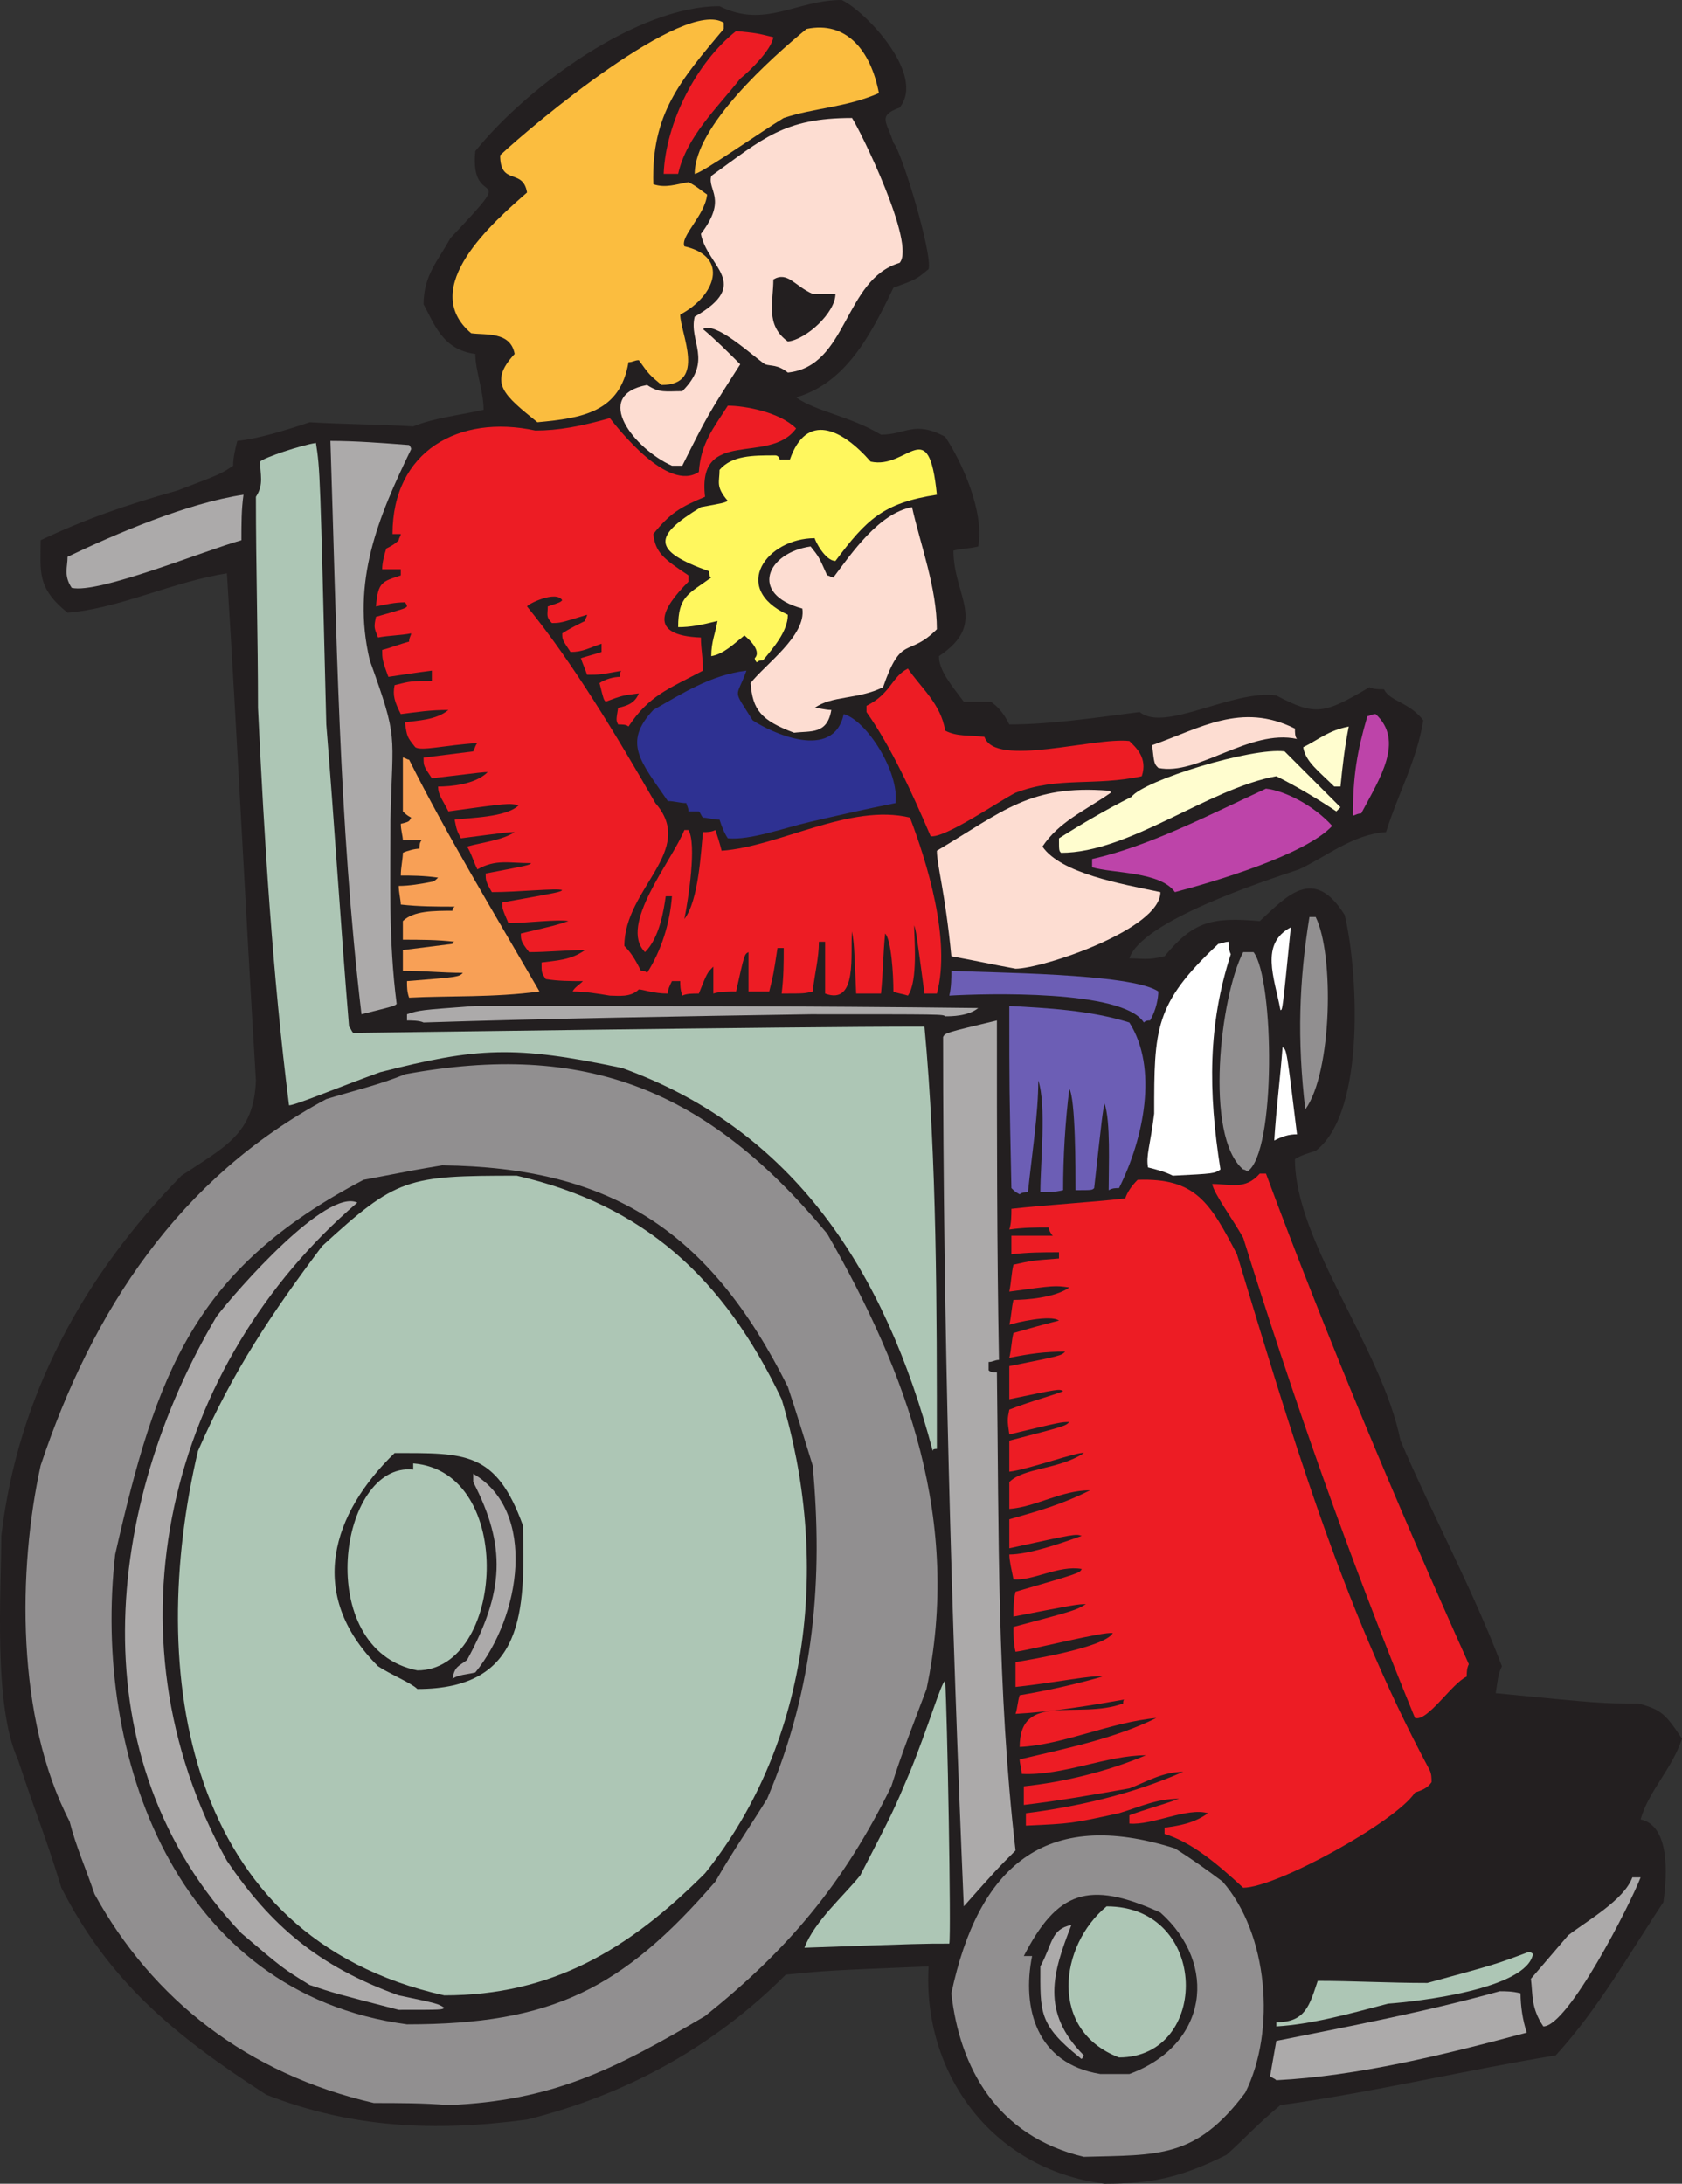
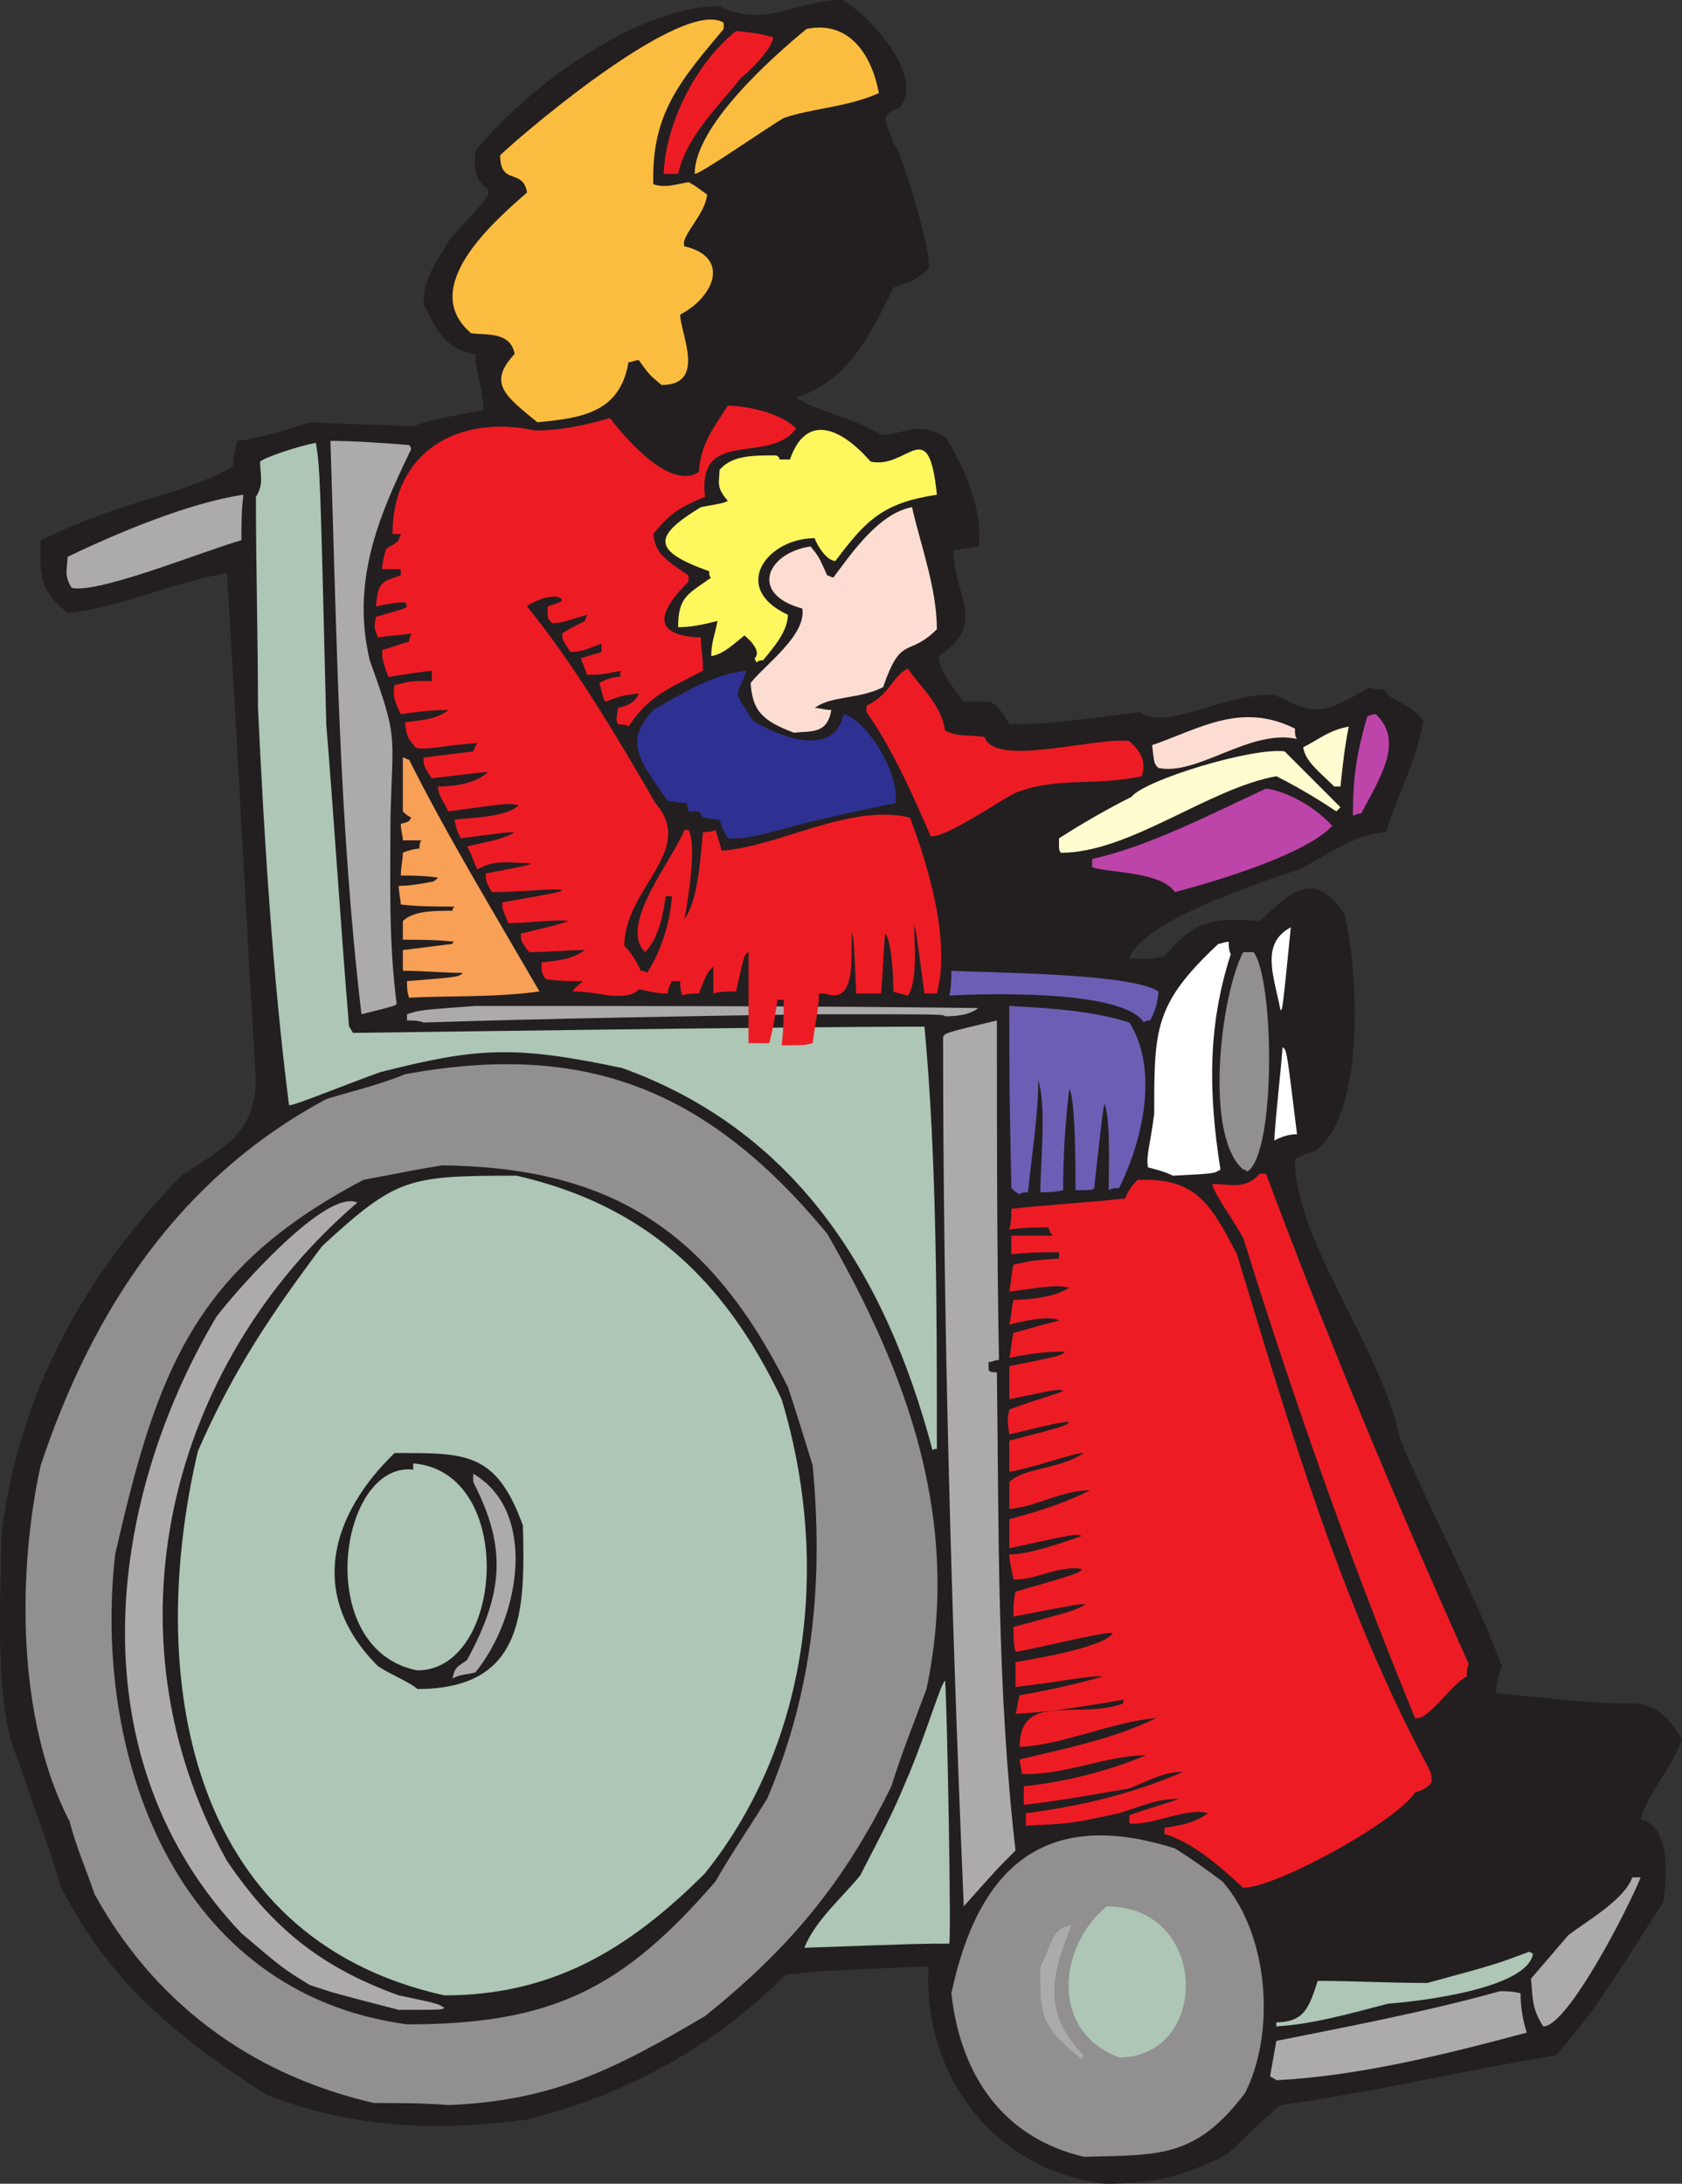
<svg xmlns="http://www.w3.org/2000/svg" width="609.48" height="791.25">
  <rect width="100%" height="100%" fill="#333333" stroke="none" />
  <path fill="#231f20" fill-rule="evenodd" d="M400.23 791.25c-41.25-5.25-66-40.5-63.75-78.75-36.75 1.5-36.75 1.5-51.75 3-26.25 26.25-57.75 43.5-93.75 52.5-33.75 4.5-63.75 3-94.5-9-33.75-21.75-57-41.25-74.25-75-6-19.5-7.5-21.75-15.75-46.5-9-19.5-6-61.5-6-81 6-51 30-94.5 65.25-130.5 15.75-10.5 26.25-15 27-34.5-3.75-61.5-6.75-123.75-10.5-183.75-19.5 3-39 12.75-57.75 14.25-11.25-9-9.75-15-9.75-26.25 15.75-7.5 30.75-12.75 49.5-18 15.75-6 15.75-6 20.25-9 0-3 .75-6 1.5-9 7.5-.75 17.25-3.75 26.25-6.75 12.75.75 24.75.75 37.5 1.5 7.5-3 15-3.75 25.5-6 0-6.75-3-14.25-3-20.25-12-1.5-15-11.25-18.75-18 0-10.5 5.25-15.75 9.75-24 26.25-27.75 6.75-9 9-31.5 18.75-23.25 58.5-52.5 88.5-52.5C277.23 10.5 288.48 0 304.98 0c8.25 3.75 30.75 27 21 39-8.25 3-4.5 5.25-2.25 12.75 3 3 14.25 40.5 12.75 45.75-4.5 3.75-4.5 3.75-12.75 6.75-8.25 17.25-17.25 34.5-35.25 39.75 7.5 5.25 19.5 6.75 30.75 13.5 9 0 12-5.25 23.25.75 6 9 14.25 27 12 39.75-3 .75-6 .75-9 1.5 0 16.5 12.75 26.25-5.25 38.25 0 5.25 4.5 10.5 9 16.5h9.75c2.25 1.5 4.5 3.75 6.75 8.25 14.25 0 30-2.25 47.25-4.5 9 7.5 33.75-8.25 49.5-6 14.25 7.5 17.25 6.75 33.75-3 1.5.75 3 .75 5.25.75 2.25 4.5 9 4.5 14.25 11.25-2.25 14.25-9 26.25-13.5 40.5-12 .75-21.75 9-31.5 13.5-13.5 4.5-57 18.75-61.5 32.25 4.5 0 6.75.75 12.75-.75 10.5-12.75 17.25-14.25 34.5-12.75 9.75-9 19.5-20.25 30.75-2.25 4.5 18 8.25 71.25-10.5 85.5-2.25.75-5.25 1.5-7.5 3 0 30 31.5 68.25 38.25 102 11.25 26.25 26.25 54 36.75 81.75-1.5 3-1.5 5.25-2.25 9.75 38.25 3.75 38.25 3.75 51.75 3.75 8.25 2.25 9.75 3.75 15.75 12.75-3.75 11.25-12 18.75-15 29.25 10.5 2.25 9.75 19.5 8.25 30-12 18-23.25 38.25-39 55.5-32.25 5.25-66.75 13.5-99.75 18-9 7.5-12 11.25-19.5 18-16.5 8.25-27 10.5-44.25 10.5" />
  <path fill="#918f90" fill-rule="evenodd" d="M392.73 781.5c-31.5-7.5-45-32.25-48-59.25 9.75-45.75 33.75-67.5 81-52.5 6 3.75 11.25 7.5 17.25 12 16.5 18.75 19.5 54 8.25 76.5-18 24-31.5 22.5-58.5 23.25m-230.25-18.75c-9-.75-18-.75-27-.75-45.75-10.5-80.25-37.5-101.25-75.75-3-9-6.75-17.25-9-26.25-19.5-37.5-18.75-91.5-10.5-129 18.75-56.25 50.25-104.25 103.5-132.75 9.75-3 19.5-5.25 28.5-9 65.25-12 109.5 5.25 153 57.75 29.25 51 48.75 104.25 36 165-4.5 12-9 23.25-12.75 35.25-17.25 35.25-37.5 59.25-67.5 83.25-33 19.5-55.5 30.75-93 32.25" />
  <path fill="#acaaaa" fill-rule="evenodd" d="M462.48 753.75c-.75-.75-1.5-.75-2.25-1.5.75-4.5 1.5-8.25 2.25-12.75 26.25-5.25 54-10.5 81-18 2.25 0 4.5 0 7.5.75 0 4.5.75 9.75 2.25 14.25-30.75 8.25-61.5 15.75-90.75 17.25" />
-   <path fill="#231f20" fill-rule="evenodd" d="M398.73 751.5c-23.25-3.75-28.5-24-24.75-42.75h-3c12-23.25 23.25-27.75 49.5-15.75 21 18.75 17.25 48-11.25 58.5h-10.5" />
  <path fill="#acaaaa" fill-rule="evenodd" d="M391.23 745.5c-15-12-14.25-16.5-14.25-33 4.5-8.25 3.75-13.5 11.25-15-6.75 17.25-11.25 31.5 4.5 47.25-.75 1.5-.75 1.5-1.5.75" />
  <path fill="#adc6b5" fill-rule="evenodd" d="M405.48 745.5c-25.5-9.75-21.75-40.5-4.5-54.75 37.5 0 37.5 54.75 4.5 54.75m57-11.25v-1.5c10.5 0 12-6 15-15 12.75 0 25.5.75 39.75.75 24.75-6.75 24.75-6.75 36.75-11.25.75 0 1.5.75 1.5.75-2.25 12.75-42 17.25-52.5 18-14.25 3.75-27.75 7.5-40.5 8.25" />
  <path fill="#acaaaa" fill-rule="evenodd" d="M559.23 734.25c-4.5-6.75-3.75-11.25-4.5-17.25l13.5-15.75c6.75-5.25 20.25-12.75 23.25-21h3c-3.75 9.75-26.25 54-35.25 54" />
  <path fill="#231f20" fill-rule="evenodd" d="M147.48 733.5c-84-11.25-114-97.5-105.75-170.25 15-66 28.5-103.5 90-135.75 19.5-3.75 19.5-3.75 28.5-5.25 60.75.75 96.75 23.25 125.25 80.25 3 9 6 18.75 9 28.5 3.75 40.5.75 80.25-16.5 120.75-6 9.75-12.75 19.5-18.75 30-33.75 39-59.25 51.75-111.75 51.75" />
  <path fill="#acaaaa" fill-rule="evenodd" d="M144.48 728.25c-23.25-6-23.25-6-32.25-9-9.75-6-9.75-6-24.75-18.75-60-63-49.5-155.25-9-223.5 7.5-9.75 39.75-46.5 51-41.25-68.25 58.5-93 156-47.25 238.5 15.75 23.25 33 38.25 62.25 48.75 14.25 3 14.25 3 16.5 4.5-.75.75-.75.75-16.5.75" />
  <path fill="#231f20" fill-rule="evenodd" d="M462.48 727.5c-1.5-11.25-8.25-32.25-7.5-39.75 19.5-9 39.75-21 59.25-33 6.75.75 14.25 3 24 6 6.75 0 66-5.25 49.5 20.25-19.5 20.25-69 40.5-95.25 33-6-.75-12-.75-18-.75-.75 1.5-3.75 12-5.25 14.25h-6.75" />
  <path fill="#adc6b5" fill-rule="evenodd" d="M160.98 723c-94.5-21-108-117.75-89.25-197.25 12.75-29.25 27-50.25 45-74.25 27-24.75 30.75-25.5 70.5-25.5 45.75 10.5 75 36.75 96 81 17.25 57 11.25 123-27.75 171.75-27.75 27.75-55.5 44.25-94.5 44.25m130.5-17.25c3.75-9.75 14.25-18.75 20.25-26.25 12-23.25 12-23.25 18-37.5 6.75-16.5 11.25-32.25 12.75-33 .75 10.5 2.25 92.25 1.5 95.25-9.75 0-9.75 0-52.5 1.5" />
  <path fill="#acaaaa" fill-rule="evenodd" d="M349.23 690.75c-4.5-105.75-7.5-211.5-7.5-315 .75-1.5.75-1.5 19.5-6 0 41.25 0 81.75.75 123-1.5 0-2.25.75-3.75.75v3c.75.75 1.5.75 3 .75.75 57.75 0 114.75 6.75 173.25-6.75 6.75-6.75 6.75-18.75 20.25" />
  <path fill="#ed1c24" fill-rule="evenodd" d="M450.48 684c-9.75-9-18.75-16.5-28.5-19.5v-2.25c5.25-.75 10.5-1.5 15.75-5.25-7.5-2.25-20.25 4.5-28.5 3.75v-3c6-2.25 12-3.75 18-6-8.25 0-14.25 3-21.75 5.25-17.25 3.75-17.25 3.75-33.75 4.5V657c18-2.25 38.25-6.75 57-15-7.5 0-13.5 3.75-19.5 6-12.75 2.25-25.5 4.5-38.25 6v-6.75c14.25-1.5 30-5.25 44.25-11.25-14.25 0-30 7.5-45 6.75 0-1.5-.75-3.75-.75-5.25 15.75-3.75 34.5-7.5 49.5-15-16.5 1.5-33.75 9.75-49.5 10.5 0-20.25 21-9.75 37.5-15.75 0-.75 0-1.5.75-1.5-12.75 2.25-26.25 4.5-39.75 5.25.75-2.25.75-4.5 1.5-6.75 9-1.5 19.5-3.75 30-6.75-3-.75-17.25 2.25-31.5 3.75v-9c4.5-.75 32.25-5.25 35.25-10.5-3-.75-29.25 6-35.25 6.75-.75-3-.75-6-.75-9 22.5-6 22.5-6 26.25-8.25-3 0-3 0-26.25 4.5 0-3 0-6 .75-9 23.25-6.75 23.25-6.75 24-8.25-8.25-1.5-18 4.5-24.75 3.75-.75-3.75-1.5-6.75-1.5-9 6.75 0 18-3.75 26.25-6.75-2.25-.75-2.25-.75-26.25 4.5v-10.5c10.5-3 18.75-5.25 29.25-10.5-10.5 0-19.5 6-29.25 6.75V537c5.25-5.25 18-4.5 27-10.5-1.5-.75-20.25 6-27 6.75V522c20.25-5.25 20.25-5.25 21.75-6.75-3 0-3 0-21.75 4.5-.75-5.25-.75-5.25 0-9 7.5-3 18.75-6 19.5-6.75-1.5-.75-1.5-.75-19.5 3v-12c18.75-3.75 18.75-3.75 20.25-5.25-7.5 0-12.75.75-20.25 2.25.75-3 .75-6 1.5-9 5.25-1.5 10.5-3 16.5-4.5-3-2.25-15.75.75-18 1.5.75-3 .75-6 1.5-9 4.5 0 15-.75 20.25-4.5-5.25-.75-5.25-.75-21.75 1.5.75-3.75.75-6.75 1.5-9.75 6.75-1.5 6.75-1.5 16.5-2.25v-2.25c-6 0-11.25 0-17.25.75v-6.75h15c-.75-.75-1.5-2.25-1.5-3-4.5 0-9 0-14.25.75.75-2.25.75-5.25.75-7.5 13.5-1.5 27.75-2.25 41.25-3.75.75-2.25 2.25-4.5 4.5-6.75 21-.75 26.25 8.25 36 27 18.75 61.5 37.5 126.75 69.75 186.75.75 1.5.75 3 .75 4.5-1.5 2.25-3.75 3-6 3.75-6.75 10.5-50.25 34.5-62.25 34.5" />
  <path fill="#231f20" fill-rule="evenodd" d="M565.23 657c-15.75-.75-29.25-.75-42.75-5.25 1.5-13.5-7.5-19.5-6.75-26.25 6-3 6-3 9-6 21.75 0 46.5 6.75 71.25 6.75 15 6-14.25 27.75-22.5 30.75h-8.25" />
  <path fill="#ed1c24" fill-rule="evenodd" d="M512.73 622.5c-24-58.5-44.25-116.25-62.25-174-3.75-6.75-10.5-15.75-11.25-19.5 6.75 0 12 2.25 17.25-3.75h2.25c21.75 58.5 47.25 119.25 73.5 177.75-.75 1.5-.75 3-.75 4.5-5.25 2.25-14.25 16.5-18.75 15" />
  <path fill="#231f20" fill-rule="evenodd" d="M151.23 612c-2.25-2.25-9.75-5.25-14.25-8.25-26.25-26.25-16.5-55.5 6-77.25 25.5 0 36.75-.75 46.5 26.25.75 30.75.75 59.25-38.25 59.25" />
  <path fill="#acaaaa" fill-rule="evenodd" d="M163.98 608.25c.75-4.5 2.25-4.5 5.25-6.75 13.5-24.75 14.25-41.25 2.25-64.5v-3c23.25 13.5 17.25 51.75.75 72-3 .75-6 .75-8.25 2.25" />
  <path fill="#adc6b5" fill-rule="evenodd" d="M151.23 605.25c-38.25-7.5-28.5-75.75-1.5-72.75v-2.25c37.5 3 33 75 1.5 75m186.75-79.5C320.73 460.5 287.73 409.5 225.48 387c-39-8.25-52.5-7.5-87.75 1.5-16.5 6-30.75 12-33 12-6-47.25-9-96.75-11.25-144 0-25.5-.75-51-.75-76.5 3-4.5 1.5-8.25 1.5-12.75 1.5-1.5 15-6 20.25-6.75 1.5 9.75 1.5 9.75 3.75 102 3 36.75 5.25 73.5 8.25 109.5.75.75.75 1.5 1.5 2.25 5.25 0 155.25-2.25 207-2.25 4.5 48 4.5 102 4.5 153-.75 0-1.5 0-1.5.75" />
  <path fill="#6c5eb5" fill-rule="evenodd" d="M369.48 432.75c-1.5-.75-2.25-1.5-3-2.25-.75-36-.75-36-.75-66 13.5.75 29.25 1.5 43.5 6 10.5 16.5 5.25 42-3.75 60-1.5 0-2.25 0-3.75.75 0-9 .75-24.75-1.5-31.5-.75 3.75-.75 3.75-3.75 30.75-.75.75-.75.75-6.75.75 0-7.5 0-33-2.25-36.75-1.5 12-2.25 24.75-2.25 36.75-3 .75-6 .75-8.25.75 0-10.5 2.25-31.5-.75-40.5 0 12-2.25 26.25-3.75 40.5-.75 0-2.25 0-3 .75" />
  <path fill="#fff" fill-rule="evenodd" d="M424.98 426c-3-1.5-6-2.25-9-3-.75-4.5.75-7.5 2.25-19.5 0-30.75 0-39.75 23.25-61.5.75 0 2.25-.75 3.75-.75 0 1.5 0 3 .75 4.5-8.25 25.5-8.25 49.5-3.75 78-2.25 1.5-2.25 1.5-17.25 2.25" />
  <path fill="#918f90" fill-rule="evenodd" d="M450.48 423.75c-14.25-12-8.25-63 0-78.75h3.75c7.5 9.75 8.25 72.75-2.25 79.5 0 0-.75-.75-1.5-.75" />
  <path fill="#fff" fill-rule="evenodd" d="M461.73 413.25c.75-12 2.25-23.25 3-33.75 1.5.75 1.5.75 5.25 31.5-3 0-5.25.75-8.25 2.25" />
-   <path fill="#918f90" fill-rule="evenodd" d="M472.98 402c-3-25.5-2.25-46.5 1.5-69.75h2.25c6.75 13.5 6 56.25-3.75 69.75" />
  <path fill="#acaaaa" fill-rule="evenodd" d="M153.48 370.5c-1.5-.75-4.5-.75-6-.75v-2.25c4.5-1.5 4.5-1.5 24.75-3 60.75 0 120 0 182.25.75-3.75 3-9.75 3-12 3-.75-.75-.75-.75-48.75-.75-46.5.75-93.75 1.5-140.25 3" />
  <path fill="#6c5eb5" fill-rule="evenodd" d="M414.48 370.5c-7.5-12-57.75-10.5-70.5-9.75.75-3 .75-6.75.75-9 12 .75 65.25.75 75 7.5 0 2.25-.75 6.75-3 10.5-.75 0-1.5 0-2.25.75" />
  <path fill="#acaaaa" fill-rule="evenodd" d="M130.98 367.5c-8.25-69.75-9-139.5-11.25-207.75 9 0 18.75.75 28.5 1.5 0 0 .75.75.75 1.5-12 24.75-21.75 48-15 76.5 10.5 29.25 8.25 25.5 7.5 57.75 0 21.75-.75 43.5 2.25 66.75-.75.75-.75.75-12.75 3.75" />
  <path fill="#fff" fill-rule="evenodd" d="M463.98 366c-2.25-12-7.5-24 3.75-30-3 30-3 30-3.75 30" />
  <path fill="#f8a056" fill-rule="evenodd" d="M148.23 361.5c-.75-2.25-.75-3.75-.75-6 18.75-1.5 18.75-1.5 20.25-3-7.5 0-14.25-.75-21.75-.75v-7.5l18-2.25s0-.75.75-.75c-6-.75-12.75-.75-18.75-.75v-6.75c3.75-3.75 11.25-3.75 18-3.75 0-.75 0-.75.75-1.5-6.75 0-12.75 0-19.5-.75 0-1.5-.75-4.5-.75-6.75 3.75 0 8.25-.75 12-1.5.75 0 1.5-.75 2.25-1.5-5.25-.75-9.75-.75-13.5-.75 0-3 .75-6 .75-8.25 1.5-.75 4.5-1.5 6-1.5 0-.75 0-2.25.75-3h-6.75c0-1.5-.75-3.75-.75-6 3-.75 3-.75 3.75-2.25-1.5-.75-2.25-1.5-3-2.25v-19.5c.75 0 1.5.75 2.25.75 13.5 27 30.75 55.5 47.25 84-16.5 2.25-33 1.5-47.25 2.25" />
-   <path fill="#ed1c24" fill-rule="evenodd" d="M220.98 360.75c-4.5-.75-9-1.5-13.5-1.5.75-1.5 2.25-2.25 3.75-3.75-4.5 0-9 0-13.5-.75-1.5-2.25-1.5-2.25-1.5-6 5.25-.75 10.5-.75 15.75-4.5-6.75 0-13.5.75-20.25.75-3-3.75-3-4.5-3-6.75 12.75-3 12.75-3 17.25-4.5-3.75-.75-15.75.75-21.75.75-2.25-5.25-2.25-5.25-2.25-7.5 21-3.75 21-3.75 21.75-4.5-2.25-.75-15.75.75-25.5.75-2.25-3.75-2.25-4.5-2.25-6.75 15.75-3 15.75-3 16.5-3.75-8.25 0-12.75-1.5-19.5 2.25-1.5-3-2.25-6-3.75-8.25 5.25-1.5 12.75-2.25 17.25-5.25-2.25 0-2.25 0-19.5 2.25-1.5-3-1.5-3-2.25-6.75 5.25-.75 18.75-.75 23.25-5.25-3.75-.75-3.75-.75-25.5 2.25-2.25-4.5-3.75-6-3.75-9 4.5 0 13.5-.75 18-5.25-1.5 0-1.5 0-20.25 2.25-3-4.5-3-4.5-3-7.5l18-2.25c.75-1.5.75-2.25 1.5-3-12 .75-20.25 3-22.5 1.5-3-3.75-3-3.75-3.75-9 4.5-.75 11.25-.75 15.75-4.5-6.75 0-11.25.75-17.25 1.5-2.25-4.5-3-6.75-2.25-10.5 6-1.5 6-1.5 13.5-1.5V243c-6 .75-10.5 1.5-15.75 2.25-2.25-6-2.25-6.75-2.25-9.75 3-.75 6.75-2.25 9.75-3 0-1.5.75-2.25.75-3-3.75.75-8.25.75-12 1.5-1.5-3.75-1.5-3.75-.75-7.5 10.5-3 10.5-3 11.25-3.75 0-.75-.75-1.5-.75-1.5-3.75 0-6.75.75-10.5 1.5.75-9 2.25-9 9-11.25v-2.25h-6.75c0-2.25.75-5.25 1.5-7.5 1.5-.75 3-1.5 4.5-3 0-.75.75-1.5.75-2.25h-3c0-30 24-43.5 51.75-37.5 8.25 0 16.5-1.5 27-4.5 3 3.75 21 27 32.25 19.5.75-10.5 5.25-15.75 10.5-24 6 0 18.75 2.25 24.75 8.25-9.75 13.5-36-.75-33 24.75-9 3.75-12.75 6-18.75 13.5.75 6.75 3.75 9 12.75 15v2.25c-9.75 9.75-15 19.5 4.5 20.25 0 4.5.75 6.75.75 12-12.75 6.75-19.5 9-27 20.25-.75-.75-2.25-.75-3.75-.75-.75-1.5-.75-1.5 0-6 3-.75 6-1.5 7.5-5.25-6 .75-6 .75-12 3-.75-.75-.75-.75-2.25-6.75 2.25-1.5 5.25-2.25 7.5-2.25 0-1.5 0-2.25.75-2.25-8.25 1.5-8.25 1.5-12.75 1.5-.75-2.25-1.5-3.75-2.25-6 2.25-.75 5.25-1.5 7.5-2.25v-3c-4.5 1.5-6.75 3-11.25 3-3-4.5-3-4.5-3-6.75 2.25-1.5 5.25-3 8.25-4.5 0-.75.75-1.5.75-2.25-9.75 3-9.75 3-12.75 3-2.25-2.25-1.5-3-1.5-6 4.5-1.5 4.5-1.5 5.25-2.25-2.25-3.75-12.75 1.5-12.75 2.25 16.5 20.25 32.25 46.5 46.5 71.25 15 17.25-11.25 30.75-11.25 51.75 2.25 2.25 3.75 4.5 6 9 .75 0 1.5 0 2.25.75 5.25-8.25 8.25-18 9-27.75h-2.25c-.75 5.25-2.25 15-7.5 20.25-9.75-9.75 9.75-33 14.25-44.25h1.5c3 5.25 0 24.75-1.5 32.25 5.25-6.75 6-24.75 6.75-31.5 1.5 0 3 0 4.5-.75.75 2.25 1.5 4.5 2.25 7.5 21-1.5 46.5-17.25 68.25-12 6 15.75 15 44.25 9.75 63.75h-4.5c-3-22.5-3-22.5-3.75-24.75 0 4.5 1.5 20.25-2.25 25.5-2.25-.75-3.75-.75-5.25-1.5 0-6-.75-18.75-3-21-.75 7.5-.75 14.25-1.5 21.75h-9c-.75-18-.75-18-1.5-22.5-.75 7.5 2.25 27-9.75 22.5v-18.75h-2.25c0 6-1.5 11.25-2.25 18-3 .75-3 .75-11.25.75.75-6 .75-11.25.75-16.5h-2.25c-1.5 9.75-1.5 9.75-3 15.75h-7.5V345c-1.5.75-1.5.75-4.5 14.25-3 0-6 0-8.25.75v-9.75c-2.25 2.25-2.25 2.25-5.25 9.75-2.25 0-4.5 0-6 .75-.75-2.25-.75-3.75-.75-5.25h-3c-.75 1.5-1.5 3-1.5 4.5-5.25 0-9-1.5-10.5-1.5-3 3-7.5 2.25-10.5 2.25" />
-   <path fill="#fdddd2" fill-rule="evenodd" d="M367.98 351c-8.25-1.5-15-3-23.25-4.5-2.25-23.25-5.25-33-5.25-38.25 24-14.25 33.75-24 62.25-21.75.75 0 .75.75.75.75-9.75 6.75-18.75 10.5-24.75 19.5 6.75 9.75 28.5 13.5 42.75 16.5 0 13.5-42.75 27.75-52.5 27.75" />
+   <path fill="#ed1c24" fill-rule="evenodd" d="M220.98 360.75c-4.5-.75-9-1.5-13.5-1.5.75-1.5 2.25-2.25 3.75-3.75-4.5 0-9 0-13.5-.75-1.5-2.25-1.5-2.25-1.5-6 5.25-.75 10.5-.75 15.75-4.5-6.75 0-13.5.75-20.25.75-3-3.75-3-4.5-3-6.75 12.75-3 12.75-3 17.25-4.5-3.75-.75-15.75.75-21.75.75-2.25-5.25-2.25-5.25-2.25-7.5 21-3.75 21-3.75 21.75-4.5-2.25-.75-15.75.75-25.5.75-2.25-3.75-2.25-4.5-2.25-6.75 15.75-3 15.75-3 16.5-3.75-8.25 0-12.75-1.5-19.5 2.25-1.5-3-2.25-6-3.75-8.25 5.25-1.5 12.75-2.25 17.25-5.25-2.25 0-2.25 0-19.5 2.25-1.5-3-1.5-3-2.25-6.75 5.25-.75 18.75-.75 23.25-5.25-3.75-.75-3.75-.75-25.5 2.25-2.25-4.5-3.75-6-3.75-9 4.5 0 13.5-.75 18-5.25-1.5 0-1.5 0-20.25 2.25-3-4.5-3-4.5-3-7.5l18-2.25c.75-1.5.75-2.25 1.5-3-12 .75-20.25 3-22.5 1.5-3-3.75-3-3.75-3.75-9 4.5-.75 11.25-.75 15.75-4.5-6.75 0-11.25.75-17.25 1.5-2.25-4.5-3-6.75-2.25-10.5 6-1.5 6-1.5 13.5-1.5V243c-6 .75-10.5 1.5-15.75 2.25-2.25-6-2.25-6.75-2.25-9.75 3-.75 6.75-2.25 9.75-3 0-1.5.75-2.25.75-3-3.75.75-8.25.75-12 1.5-1.5-3.75-1.5-3.75-.75-7.5 10.5-3 10.5-3 11.25-3.75 0-.75-.75-1.5-.75-1.5-3.75 0-6.75.75-10.5 1.5.75-9 2.25-9 9-11.25v-2.25h-6.75c0-2.25.75-5.25 1.5-7.5 1.5-.75 3-1.5 4.5-3 0-.75.75-1.5.75-2.25h-3c0-30 24-43.5 51.75-37.5 8.25 0 16.5-1.5 27-4.5 3 3.75 21 27 32.25 19.5.75-10.5 5.25-15.75 10.5-24 6 0 18.75 2.25 24.75 8.25-9.75 13.5-36-.75-33 24.75-9 3.75-12.75 6-18.75 13.5.75 6.75 3.75 9 12.75 15v2.25c-9.75 9.75-15 19.5 4.5 20.25 0 4.5.75 6.75.75 12-12.75 6.75-19.5 9-27 20.25-.75-.75-2.25-.75-3.75-.75-.75-1.5-.75-1.5 0-6 3-.75 6-1.5 7.5-5.25-6 .75-6 .75-12 3-.75-.75-.75-.75-2.25-6.75 2.25-1.5 5.25-2.25 7.5-2.25 0-1.5 0-2.25.75-2.25-8.25 1.5-8.25 1.5-12.75 1.5-.75-2.25-1.5-3.75-2.25-6 2.25-.75 5.25-1.5 7.5-2.25v-3c-4.5 1.5-6.75 3-11.25 3-3-4.5-3-4.5-3-6.75 2.25-1.5 5.25-3 8.25-4.5 0-.75.75-1.5.75-2.25-9.75 3-9.75 3-12.75 3-2.25-2.25-1.5-3-1.5-6 4.5-1.5 4.5-1.5 5.25-2.25-2.25-3.75-12.75 1.5-12.75 2.25 16.5 20.25 32.25 46.5 46.5 71.25 15 17.25-11.25 30.75-11.25 51.75 2.25 2.25 3.75 4.5 6 9 .75 0 1.5 0 2.25.75 5.25-8.25 8.25-18 9-27.75h-2.25c-.75 5.25-2.25 15-7.5 20.25-9.75-9.75 9.75-33 14.25-44.25h1.5c3 5.25 0 24.75-1.5 32.25 5.25-6.75 6-24.75 6.75-31.5 1.5 0 3 0 4.5-.75.75 2.25 1.5 4.5 2.25 7.5 21-1.5 46.5-17.25 68.25-12 6 15.75 15 44.25 9.75 63.75h-4.5c-3-22.5-3-22.5-3.75-24.75 0 4.5 1.5 20.25-2.25 25.5-2.25-.75-3.75-.75-5.25-1.5 0-6-.75-18.75-3-21-.75 7.5-.75 14.25-1.5 21.75h-9c-.75-18-.75-18-1.5-22.5-.75 7.5 2.25 27-9.75 22.5h-2.25c0 6-1.5 11.25-2.25 18-3 .75-3 .75-11.25.75.75-6 .75-11.25.75-16.5h-2.25c-1.5 9.75-1.5 9.75-3 15.75h-7.5V345c-1.5.75-1.5.75-4.5 14.25-3 0-6 0-8.25.75v-9.75c-2.25 2.25-2.25 2.25-5.25 9.75-2.25 0-4.5 0-6 .75-.75-2.25-.75-3.75-.75-5.25h-3c-.75 1.5-1.5 3-1.5 4.5-5.25 0-9-1.5-10.5-1.5-3 3-7.5 2.25-10.5 2.25" />
  <path fill="#bd44a9" fill-rule="evenodd" d="M425.73 323.25c-5.25-7.5-22.5-6.75-30-9v-3c20.25-4.5 42-15.75 63-25.5 6.75.75 17.25 6 24 13.5-9.75 10.5-42.75 20.25-57 24" />
  <path fill="#fffdcf" fill-rule="evenodd" d="M384.48 309c-.75-.75-.75-.75-.75-5.25 8.25-5.25 17.25-10.5 26.25-15 4.5-6 43.5-18 55.5-16.5l20.25 20.25-1.5 1.5c-6.75-4.5-14.25-9-21.75-12.75-24.75 4.5-53.25 27.75-78 27.75" />
  <path fill="#2e3192" fill-rule="evenodd" d="M263.73 303.75c-1.5-2.25-2.25-4.5-3-6.75-2.25 0-4.5-.75-6-.75-.75-.75-.75-1.5-1.5-2.25h-3.75c0-1.5-.75-2.25-.75-3-2.25 0-4.5-.75-6.75-.75-9.75-14.25-16.5-21-5.25-33 10.5-6 21-12.75 33.75-14.25-3.75 10.5-5.25 6 2.25 18 6.75 4.5 29.25 15 33-2.25 8.25 2.25 20.25 21 18.75 32.25-11.25 2.25-21 4.5-30.75 6.75s-21.75 6.75-30 6" />
  <path fill="#ed1c24" fill-rule="evenodd" d="M337.23 303c-6.75-15.75-14.25-32.25-23.25-45v-2.25c9-4.5 9-10.5 15-13.5 4.5 6.75 12 12.75 13.5 22.5 4.5 2.25 8.25 1.5 14.25 2.25 3.75 11.25 39.75 0 52.5 1.5 2.25 2.25 6.75 6 4.5 12.75-17.25 3.75-30 0-45.75 6-6 3-25.5 16.5-30.75 15.75" />
  <path fill="#bd44a9" fill-rule="evenodd" d="M490.23 295.5c0-14.25 1.5-23.25 5.25-36 .75 0 1.5-.75 3-.75 10.5 9.75 1.5 23.25-5.25 36-1.5 0-2.25.75-3 .75" />
  <path fill="#fffdcf" fill-rule="evenodd" d="M483.48 285c-5.25-5.25-10.5-9-11.25-14.25 6-3 9-6 16.5-7.5-1.5 7.5-2.25 14.25-3 21.75h-2.25" />
  <path fill="#fdddd2" fill-rule="evenodd" d="M419.73 278.25c-1.5-1.5-1.5-1.5-2.25-8.25 17.25-6 32.25-15.75 51.75-6 0 1.5 0 3 .75 3.75-17.25-3.75-36 13.5-50.25 10.5m-132-12.75c-12-4.5-15-8.25-15.75-18 5.25-6.75 20.25-17.25 18.75-27-19.5-5.25-12.75-20.25 3-22.5 3 3.75 3 3.75 6 10.5.75 0 1.5.75 2.25.75 6.75-9 16.5-23.25 28.5-25.5 3 13.5 9 29.25 9 44.25-10.5 10.5-12.75 1.5-19.5 21-9 4.5-18.75 3-24.75 7.5 1.5 0 3.75.75 6 .75-1.5 9-7.5 7.5-13.5 8.25" />
  <path fill="#fff75e" fill-rule="evenodd" d="M274.23 240c-.75-.75-.75-1.5-.75-1.5 3-3-3.75-8.25-3.75-8.25-3.75 3-7.5 6.75-12 7.5 0-5.25 1.5-8.25 2.25-12.75-6 1.5-9.75 2.25-14.25 2.25 0-11.25 3.75-12 12-18-.75 0-.75-1.5-.75-2.25-21-7.5-20.25-12.75-3-23.25 8.25-1.5 8.25-1.5 9.75-2.25-4.5-5.25-3-6.75-3-11.25 4.5-5.25 12-5.25 20.25-5.25.75 0 1.5.75 1.5 1.5h3.75c6-17.25 18.75-11.25 29.25.75 13.5 3 21-18 24 12-19.5 3-25.5 9-36.75 24-3.75 0-7.5-7.5-7.5-8.25-17.25 0-30.75 18-9.75 27.75 0 6-5.25 12-9 16.5-.75 0-1.5 0-2.25.75" />
  <path fill="#acaaaa" fill-rule="evenodd" d="M25.98 213c-3-4.5-1.5-7.5-1.5-11.25 17.25-8.25 43.5-19.5 63.75-22.5-.75 5.25-.75 10.5-.75 16.5-13.5 3.75-51.75 19.5-61.5 17.25" />
-   <path fill="#fdddd2" fill-rule="evenodd" d="M243.48 168.75c-13.5-6-29.25-25.5-9-29.25 4.5 3 6.75 2.25 12.75 2.25 11.25-11.25 2.25-18 4.5-27 21-12 4.5-18 2.25-30 9.75-12.75 2.25-15.75 3.75-21 18.75-13.5 26.25-21 51-21 3 4.5 23.25 45.75 17.25 52.5-20.25 6-18.75 37.5-40.5 39.75-3.75-3-6-2.25-8.25-3-4.5-3-18-15.75-22.5-12.75 4.5 3.75 9 8.25 13.5 12.75-12 18.75-12 18.75-21 36.75h-3.75" />
  <path fill="#fbbd3f" fill-rule="evenodd" d="M194.73 153c-12-9.75-18-14.25-8.25-24.75-1.5-8.25-10.5-6.75-15.75-7.5-19.5-16.5 8.25-40.5 20.25-51-1.5-9-9.75-2.25-9.75-13.5 12-11.25 66.75-57 81-48v2.25c-15.75 18.75-26.25 30.75-25.5 56.25 4.5 1.5 8.25 0 12.75-.75 3 1.5 4.5 3 6.75 4.5-.75 7.5-9.75 15-8.25 18.75 16.5 3.75 11.25 18-1.5 24.75 0 6.75 9.75 25.5-6.75 25.5-4.5-3.75-4.5-3.75-8.25-9-1.5 0-2.25.75-3.75.75-3 18-16.5 20.25-33 21.75" />
  <path fill="#231f20" fill-rule="evenodd" d="M285.48 123.75c-8.25-6-5.25-14.25-5.25-22.5 5.25-3 7.5 2.25 14.25 5.25h8.25c0 6.75-10.5 16.5-17.25 17.25" />
  <path fill="#231f20" fill-rule="evenodd" d="M285.48 120.75c-3-1.5-.75-12.75-.75-13.5 3.75.75 7.5 1.5 12 3-1.5 4.5-6.75 10.5-11.25 10.5" />
  <path fill="#ed1c24" fill-rule="evenodd" d="M240.48 63c.75-18.75 12-40.5 26.25-51.75 7.5.75 7.5.75 13.5 2.25-.75 4.5-8.25 12-12 15-8.25 10.5-19.5 21-22.5 34.5h-5.25" />
  <path fill="#fbbd3f" fill-rule="evenodd" d="M251.73 63c0-17.25 27.75-42 40.5-52.5 14.25-3 23.25 7.5 26.25 23.25-12 5.25-23.25 5.25-34.5 9-7.5 4.5-30 20.25-32.25 20.25" />
</svg>